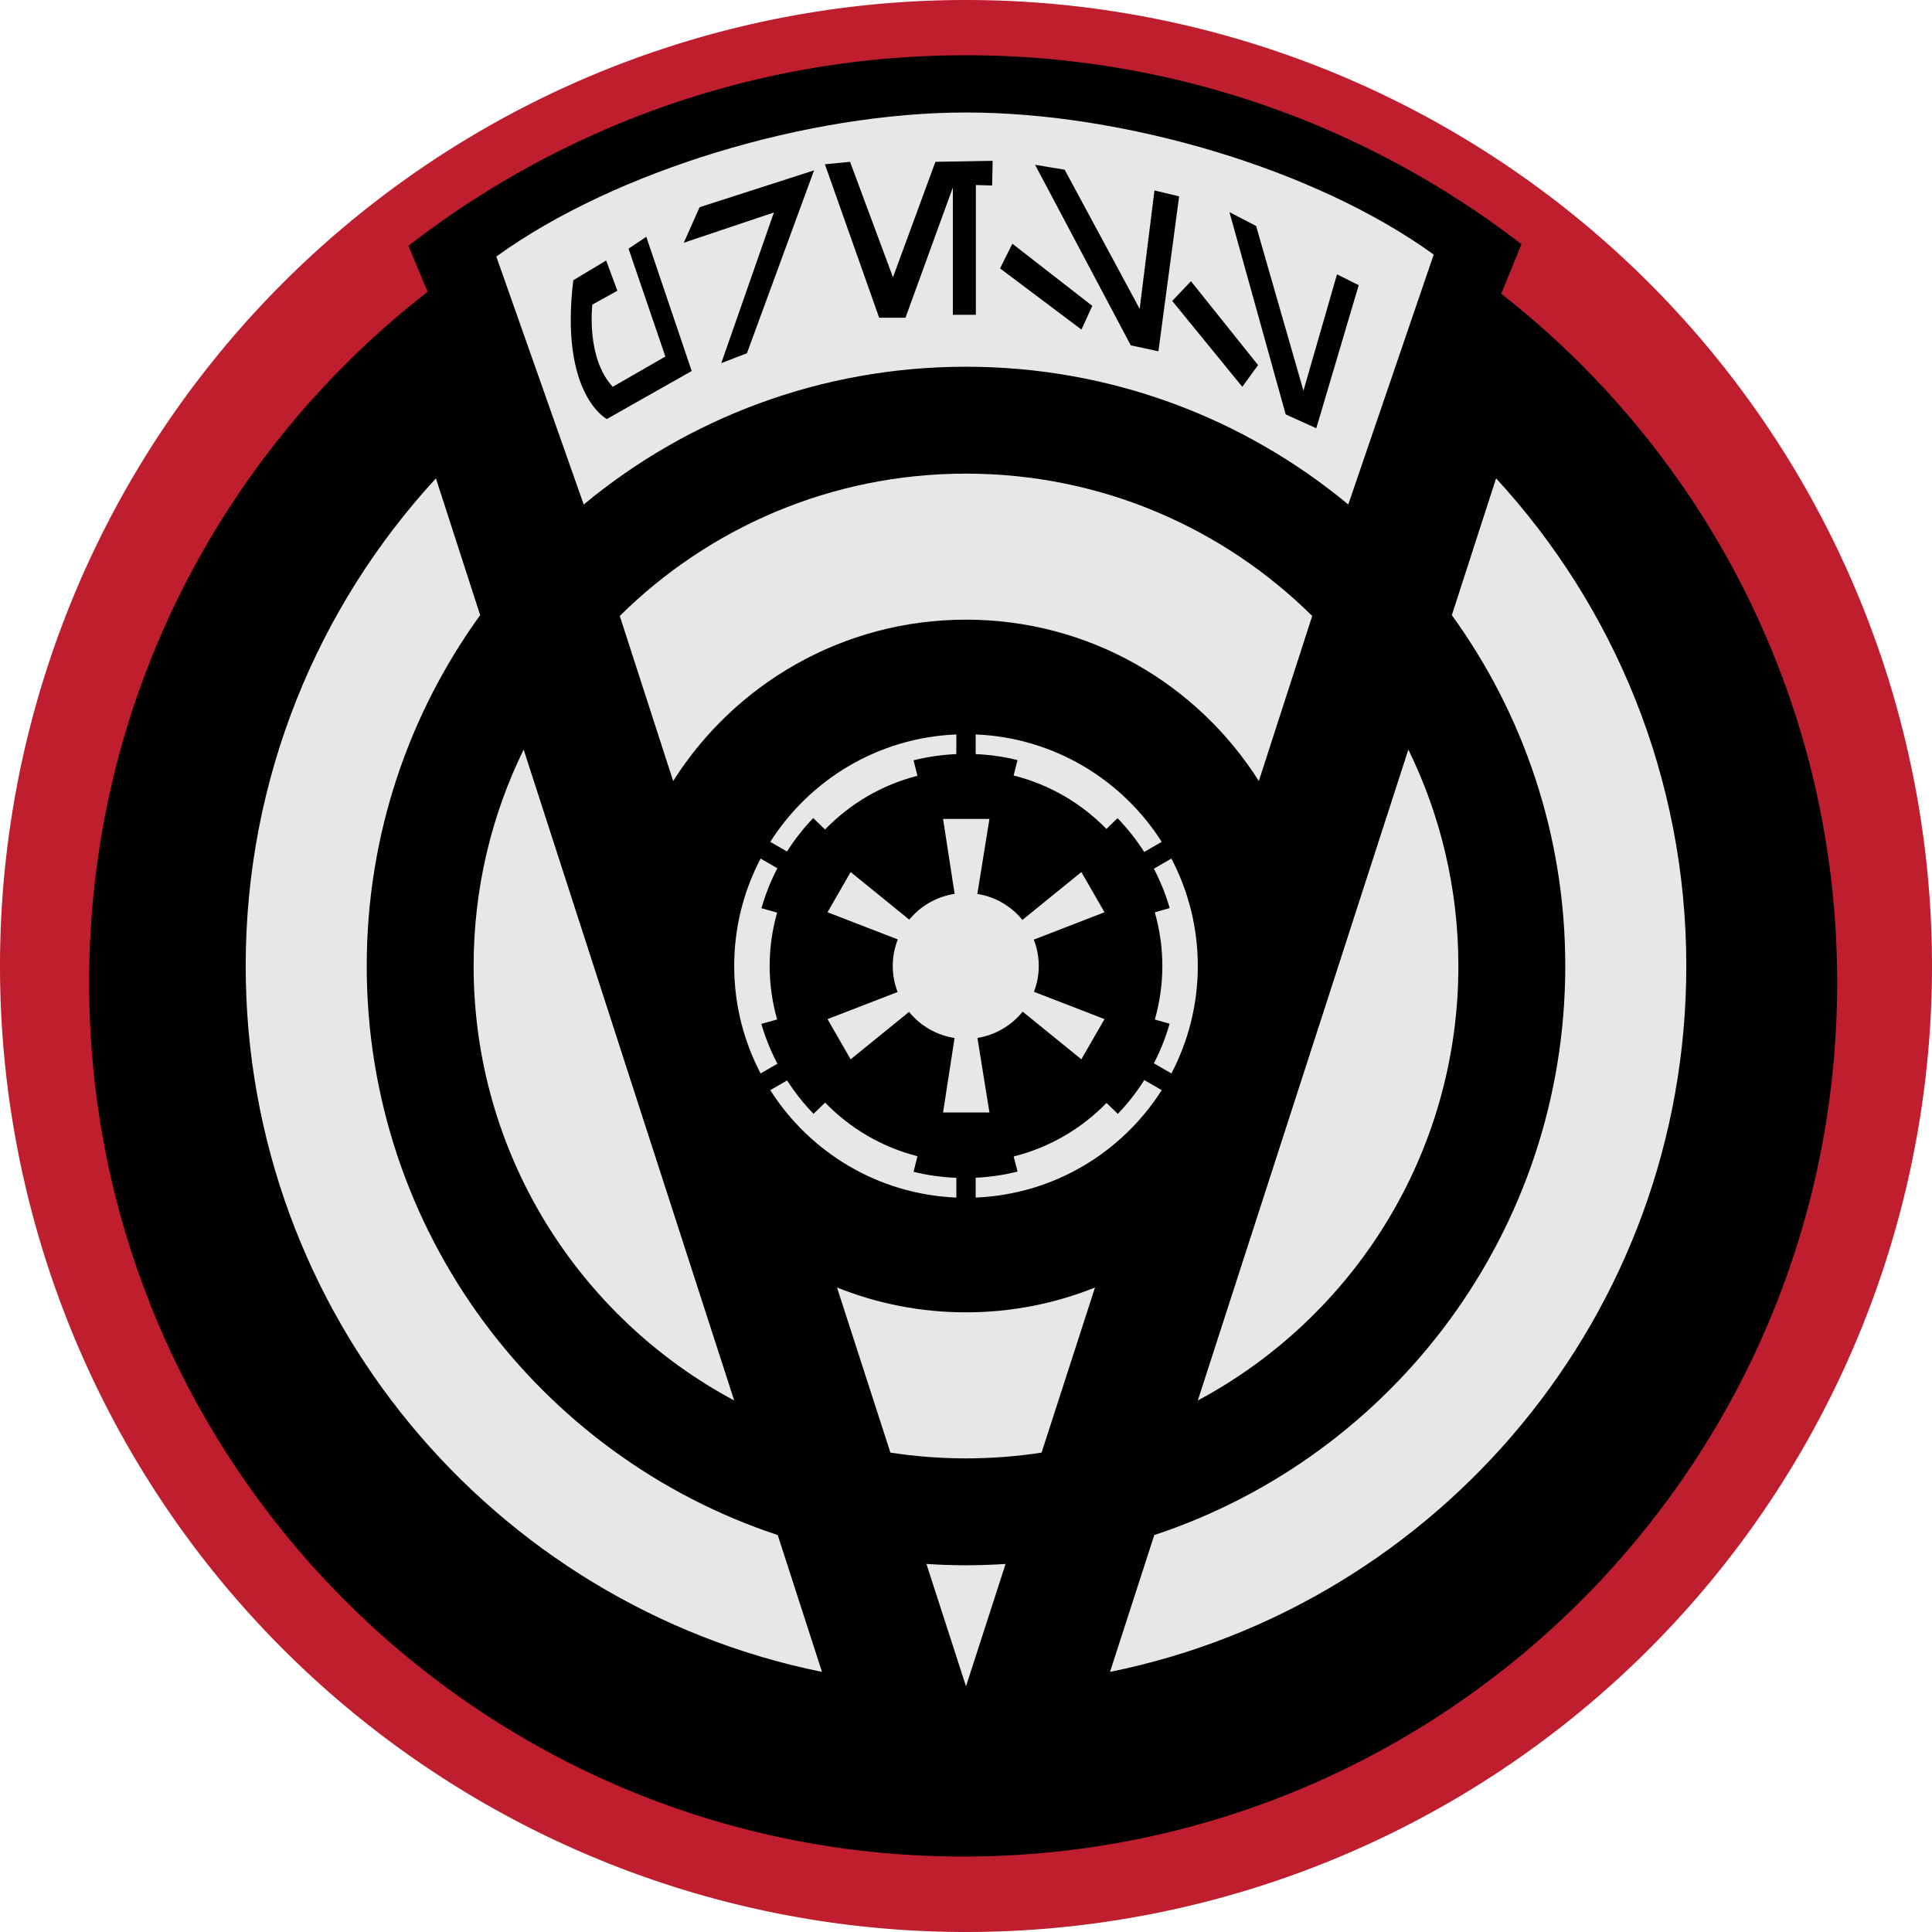
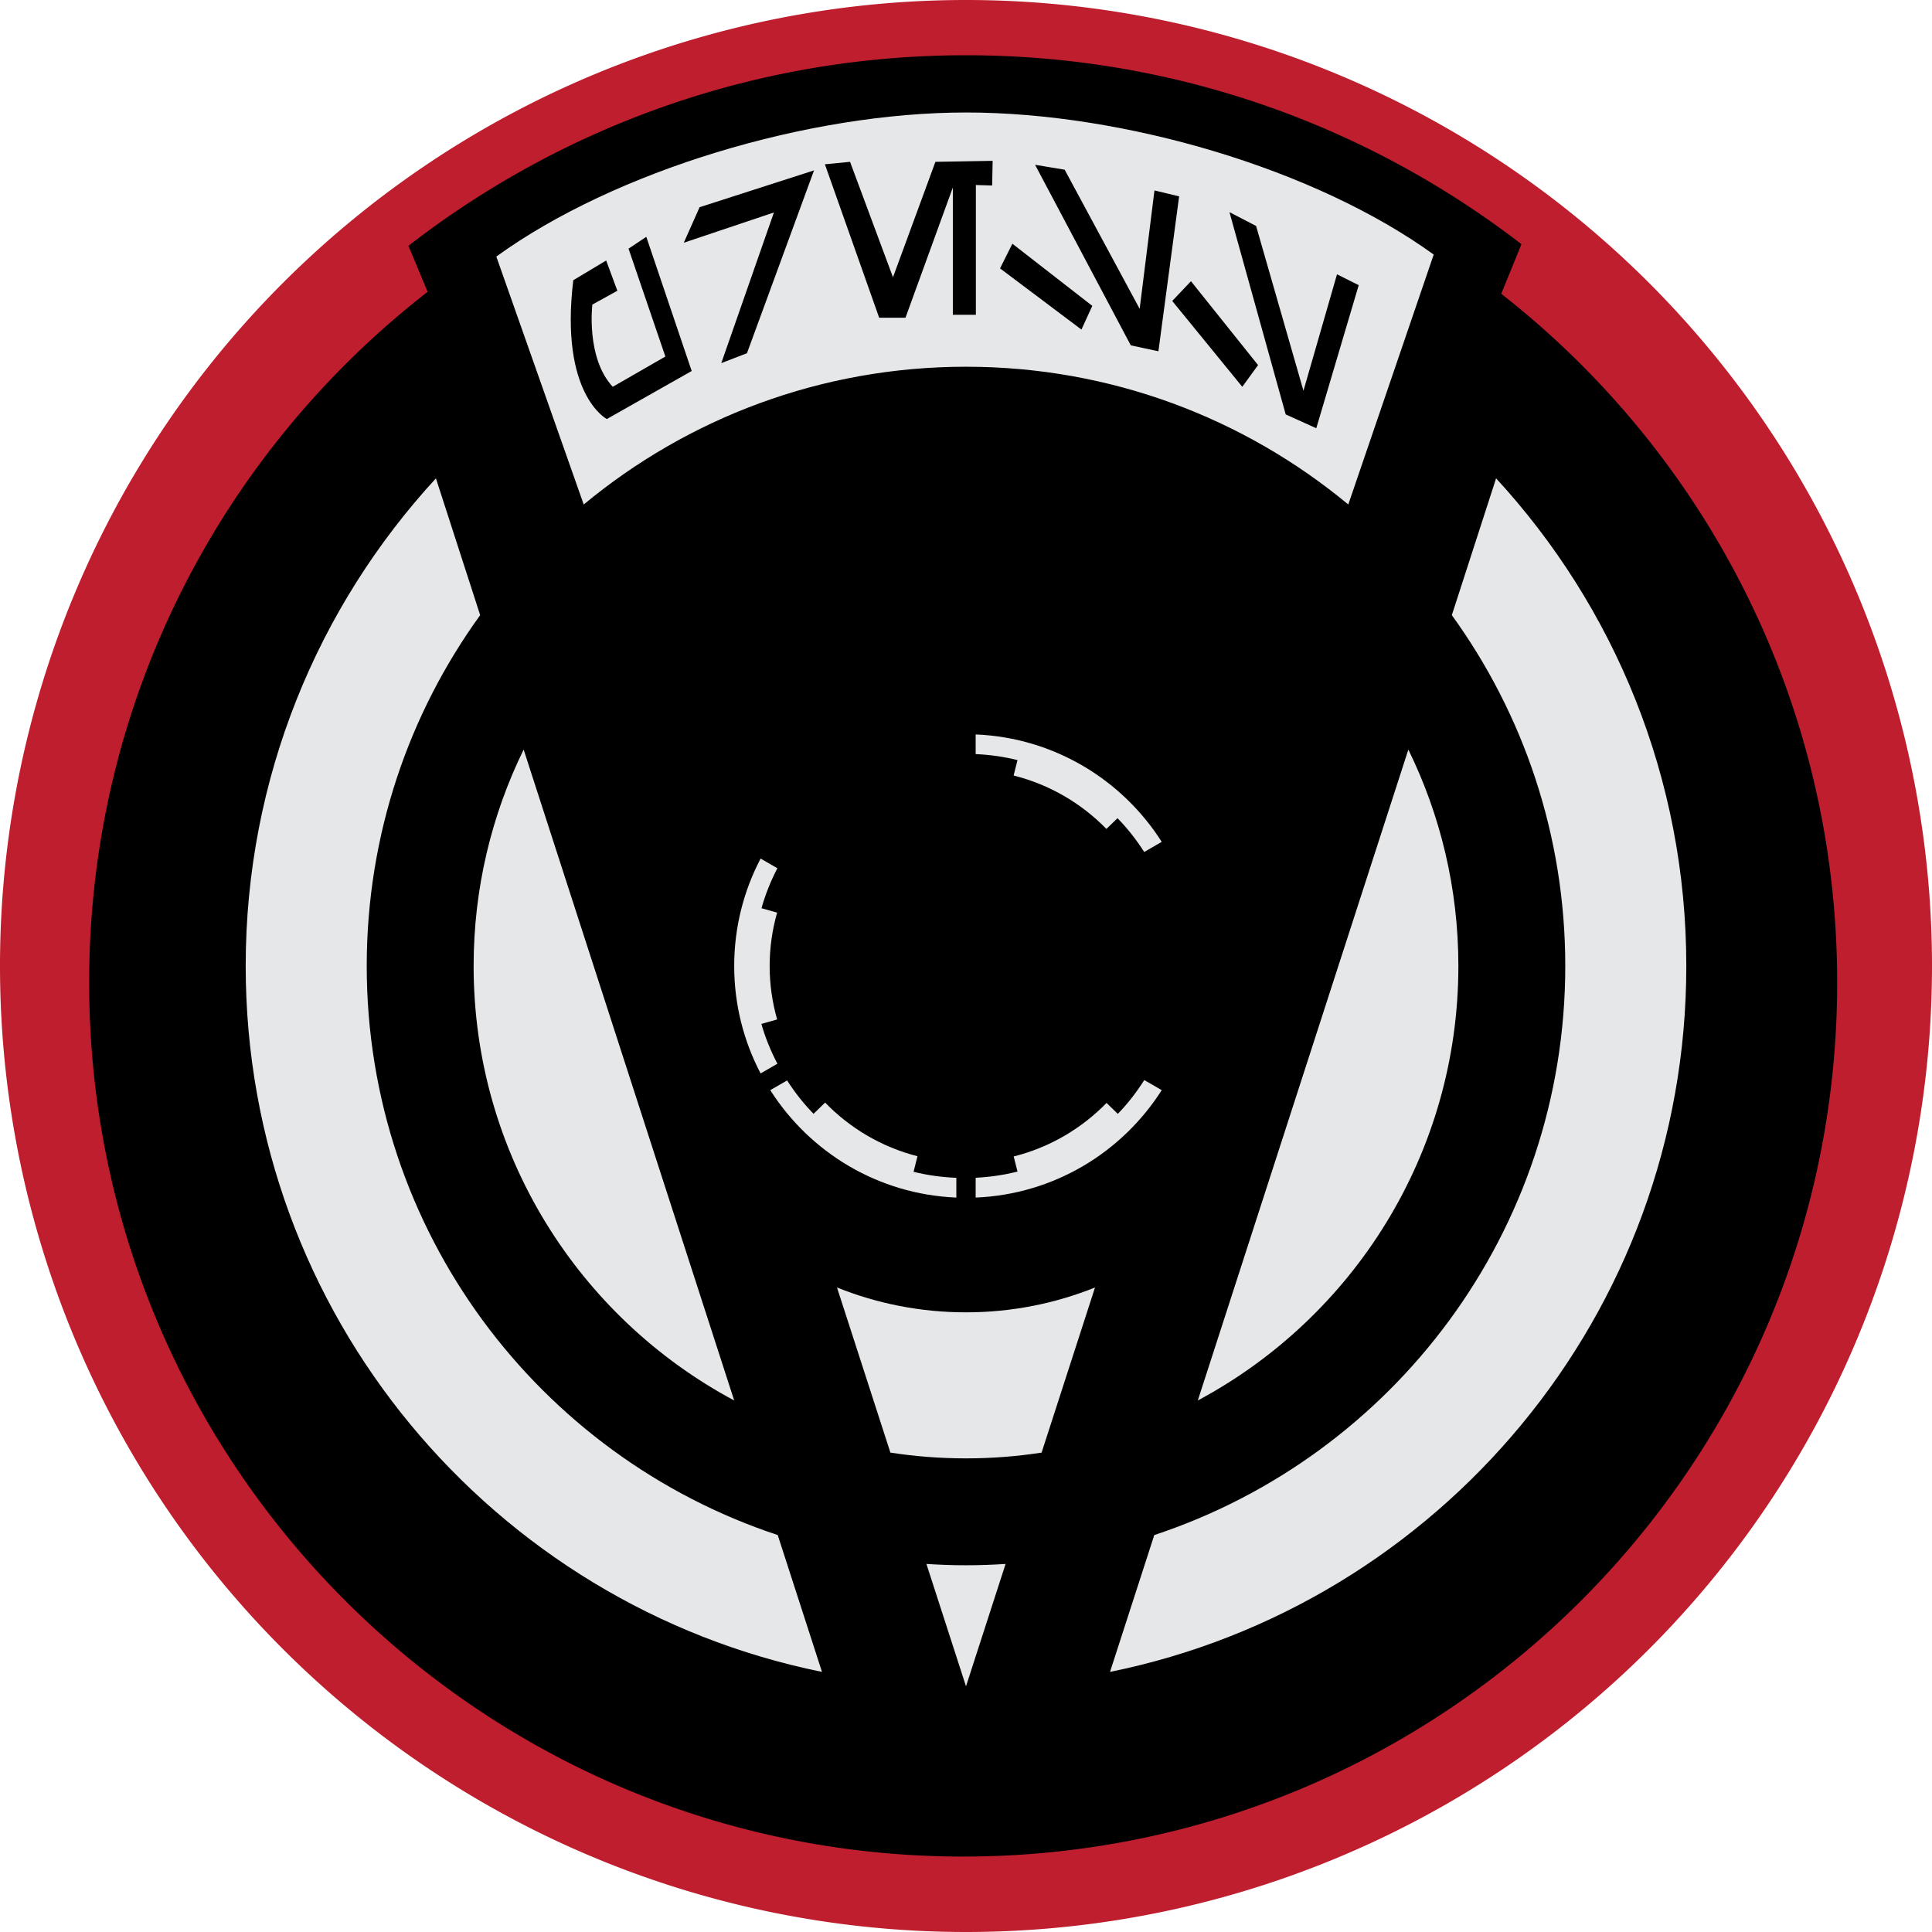
<svg xmlns="http://www.w3.org/2000/svg" width="490" height="490" viewBox="5.25 5.25 489.5 489.5">
  <circle id="background" cx="250" cy="250" r="234.115" />
  <path id="border" fill="#BE1E2D" d="M250,5.25a244.75,244.75 0 0 0 0,489.5A244.75,244.75 0 0 0 250,5.25Z   M249.281,475.636c-122.3,0-221.443-99.141-221.443-221.442   c0-71.17,33.583-134.49,85.757-175.001l-4.858-11.661C147.773,37.265,196.783,19.25,250,19.25   c52.977,0,101.782,17.852,140.731,47.869l-5.123,12.564c51.811,40.532,85.115,103.63,85.115,174.51   C470.725,376.495,371.58,475.636,249.281,475.636Z" />
  <g id="outer">
    <path fill="#E6E7E8" d="M202.299,394.18c-60.485-20-104.133-76.99-104.133-144.18c0-33.2,10.663-63.904,28.741-88.894    l-11.211-34.659C85.777,158.953,67.5,202.339,67.5,250c0,88.296,62.706,161.943,146.013,178.849L202.299,394.18Z" />
    <path fill="#E6E7E8" d="M384.305,126.447l-11.212,34.659c18.078,24.989,28.741,55.694,28.741,88.894    c0,67.189-43.647,124.18-104.133,144.18l-11.215,34.669C369.795,411.943,432.5,338.296,432.5,250    C432.5,202.339,414.223,158.953,384.305,126.447Z" />
    <path fill="#E6E7E8" d="M250,401.834c-3.371,0-6.713-0.122-10.029-0.338L250,432.5l10.029-31.004    C256.713,401.712,253.371,401.834,250,401.834Z" />
  </g>
  <g id="inner">
-     <path fill="#E6E7E8" d="M175.807,203.132c15.552-24.567,42.966-40.882,74.193-40.882c31.229,0,58.642,16.315,74.194,40.883    l13.527-41.823c-22.536-22.292-53.52-36.061-87.723-36.061c-34.202,0-65.186,13.769-87.721,36.06L175.807,203.132Z" />
    <path fill="#E6E7E8" d="M282.686,331.455c-10.103,4.059-21.131,6.295-32.686,6.295c-11.553,0-22.582-2.236-32.685-6.295    l13.531,41.832c6.244,0.962,12.64,1.463,19.153,1.463c6.515,0,12.91-0.501,19.153-1.463L282.686,331.455Z" />
    <path fill="#E6E7E8" d="M308.732,360.079C348.018,339.074,374.75,297.661,374.75,250c0-19.675-4.563-38.283-12.674-54.833    L308.732,360.079Z" />
    <path fill="#E6E7E8" d="M137.924,195.166c-8.113,16.551-12.674,35.159-12.674,54.834c0,47.662,26.733,89.075,66.019,110.08    L137.924,195.166Z" />
  </g>
  <g id="emblem">
-     <path fill="#E6E7E8" d="M268.438,249.985c0-2.355-0.457-4.599-1.26-6.671l17.911-6.931l-5.862-10.183l-14.932,12.125    c-2.807-3.45-6.832-5.852-11.419-6.586l3.062-19.005h-11.75l2.931,18.987c-4.609,0.707-8.663,3.093-11.49,6.541l-14.854-12.063    l-5.862,10.183l17.802,6.888c-0.813,2.083-1.275,4.342-1.275,6.713c0,2.33,0.449,4.551,1.235,6.604l-17.762,6.873l5.862,10.185    l14.797-12.017c2.826,3.481,6.895,5.899,11.529,6.615l-2.912,18.864h11.75l-3.041-18.883c4.61-0.742,8.651-3.176,11.455-6.66    l14.875,12.078l5.861-10.184l-17.871-6.915C267.994,254.505,268.438,252.299,268.438,249.985Z" />
    <path fill="#E6E7E8" d="M202.147,263.542c-1.221-4.308-1.896-8.844-1.896-13.542c0-4.691,0.673-9.22,1.89-13.521l-3.961-1.122    c0.971-3.446,2.322-6.834,4.025-10.126l-4.245-2.451c-4.266,8.139-6.691,17.394-6.691,27.22s2.426,19.081,6.691,27.221    l4.258-2.459c-1.714-3.277-3.079-6.652-4.063-10.088L202.147,263.542Z" />
-     <path fill="#E6E7E8" d="M214.281,215.417c6.303-6.512,14.36-11.305,23.42-13.611l-0.99-3.915    c3.488-0.887,7.118-1.412,10.841-1.579v-4.981c-19.84,0.814-37.13,11.469-47.14,27.215l4.235,2.445    c1.969-3.089,4.191-5.928,6.649-8.473L214.281,215.417Z" />
    <path fill="#E6E7E8" d="M262.063,201.742c9.09,2.267,17.179,7.036,23.517,13.532l2.806-2.728    c2.504,2.567,4.766,5.436,6.766,8.562l4.438-2.563c-10.01-15.746-27.301-26.4-47.141-27.215v4.98    c3.639,0.163,7.188,0.668,10.603,1.52L262.063,201.742Z" />
-     <path fill="#E6E7E8" d="M297.836,236.396c1.232,4.325,1.913,8.883,1.913,13.604c0,4.709-0.679,9.254-1.903,13.568l3.734,1.059    c-0.961,3.414-2.294,6.771-3.975,10.032l4.435,2.562c4.266-8.14,6.691-17.395,6.691-27.221s-2.427-19.081-6.691-27.22    l-4.44,2.564c1.688,3.245,3.032,6.584,4.008,9.981L297.836,236.396Z" />
    <path fill="#E6E7E8" d="M285.609,284.693c-6.338,6.508-14.432,11.287-23.527,13.56l0.968,3.826    c-3.415,0.868-6.963,1.394-10.603,1.571v5.02c19.84-0.814,37.13-11.469,47.14-27.215l-4.419-2.551    c-1.98,3.123-4.223,5.992-6.703,8.563L285.609,284.693Z" />
    <path fill="#E6E7E8" d="M237.707,298.195c-9.051-2.303-17.102-7.088-23.402-13.59l-2.929,2.848    c-2.476-2.539-4.716-5.372-6.701-8.459l-4.262,2.461c10.009,15.746,27.3,26.4,47.14,27.215v-5.002    c-3.722-0.15-7.353-0.657-10.842-1.525L237.707,298.195Z" />
  </g>
  <path id="press" fill="#E6E7E8" d="M250,33.75c-39.921,0-88.958,14.755-119,36.5l22.144,62.821c26.286-21.798,60.04-34.905,96.856-34.905c36.816,0,70.57,13.106,96.856,34.905L368.5,69.75C338.457,48.005,289.921,33.75,250,33.75Z   M159,111.417c0,0-12-6.167-8.5-35.167l8.333-5l2.833,7.667l-6.333,3.5c0,0-1.667,13.5,5.167,20.833l13.333-7.667L164.5,68.25l4.5-3l11.5,34L159,111.417Z   M194.5,94.75l-6.5,2.5l13.333-38.167L178.5,66.75l4-9l29-9.333L194.5,94.75Z   M256.625,52.25l-4.125-0.125V85h-5.833V52.75l-12,33H228l-13.75-38.875l6.375-0.625L231.5,75.5l10.75-29.25l14.5-0.25L256.625,52.25Z   M279.25,88.75l-20.625-15.5L261.75,67L282,82.75L279.25,88.75Z   M291.75,92.75L267.5,47l7.5,1.25l19,35.25l3.75-30L304,55l-5.25,39.25L291.75,92.75Z   M320,103.25L302.25,81.5l4.75-5l17,21.25L320,103.25Z   M338.75,113.75l-7.75-3.5L316.75,59l6.75,3.5l12,41.75l8.5-29.5l5.5,2.75L338.75,113.75Z" />
</svg>